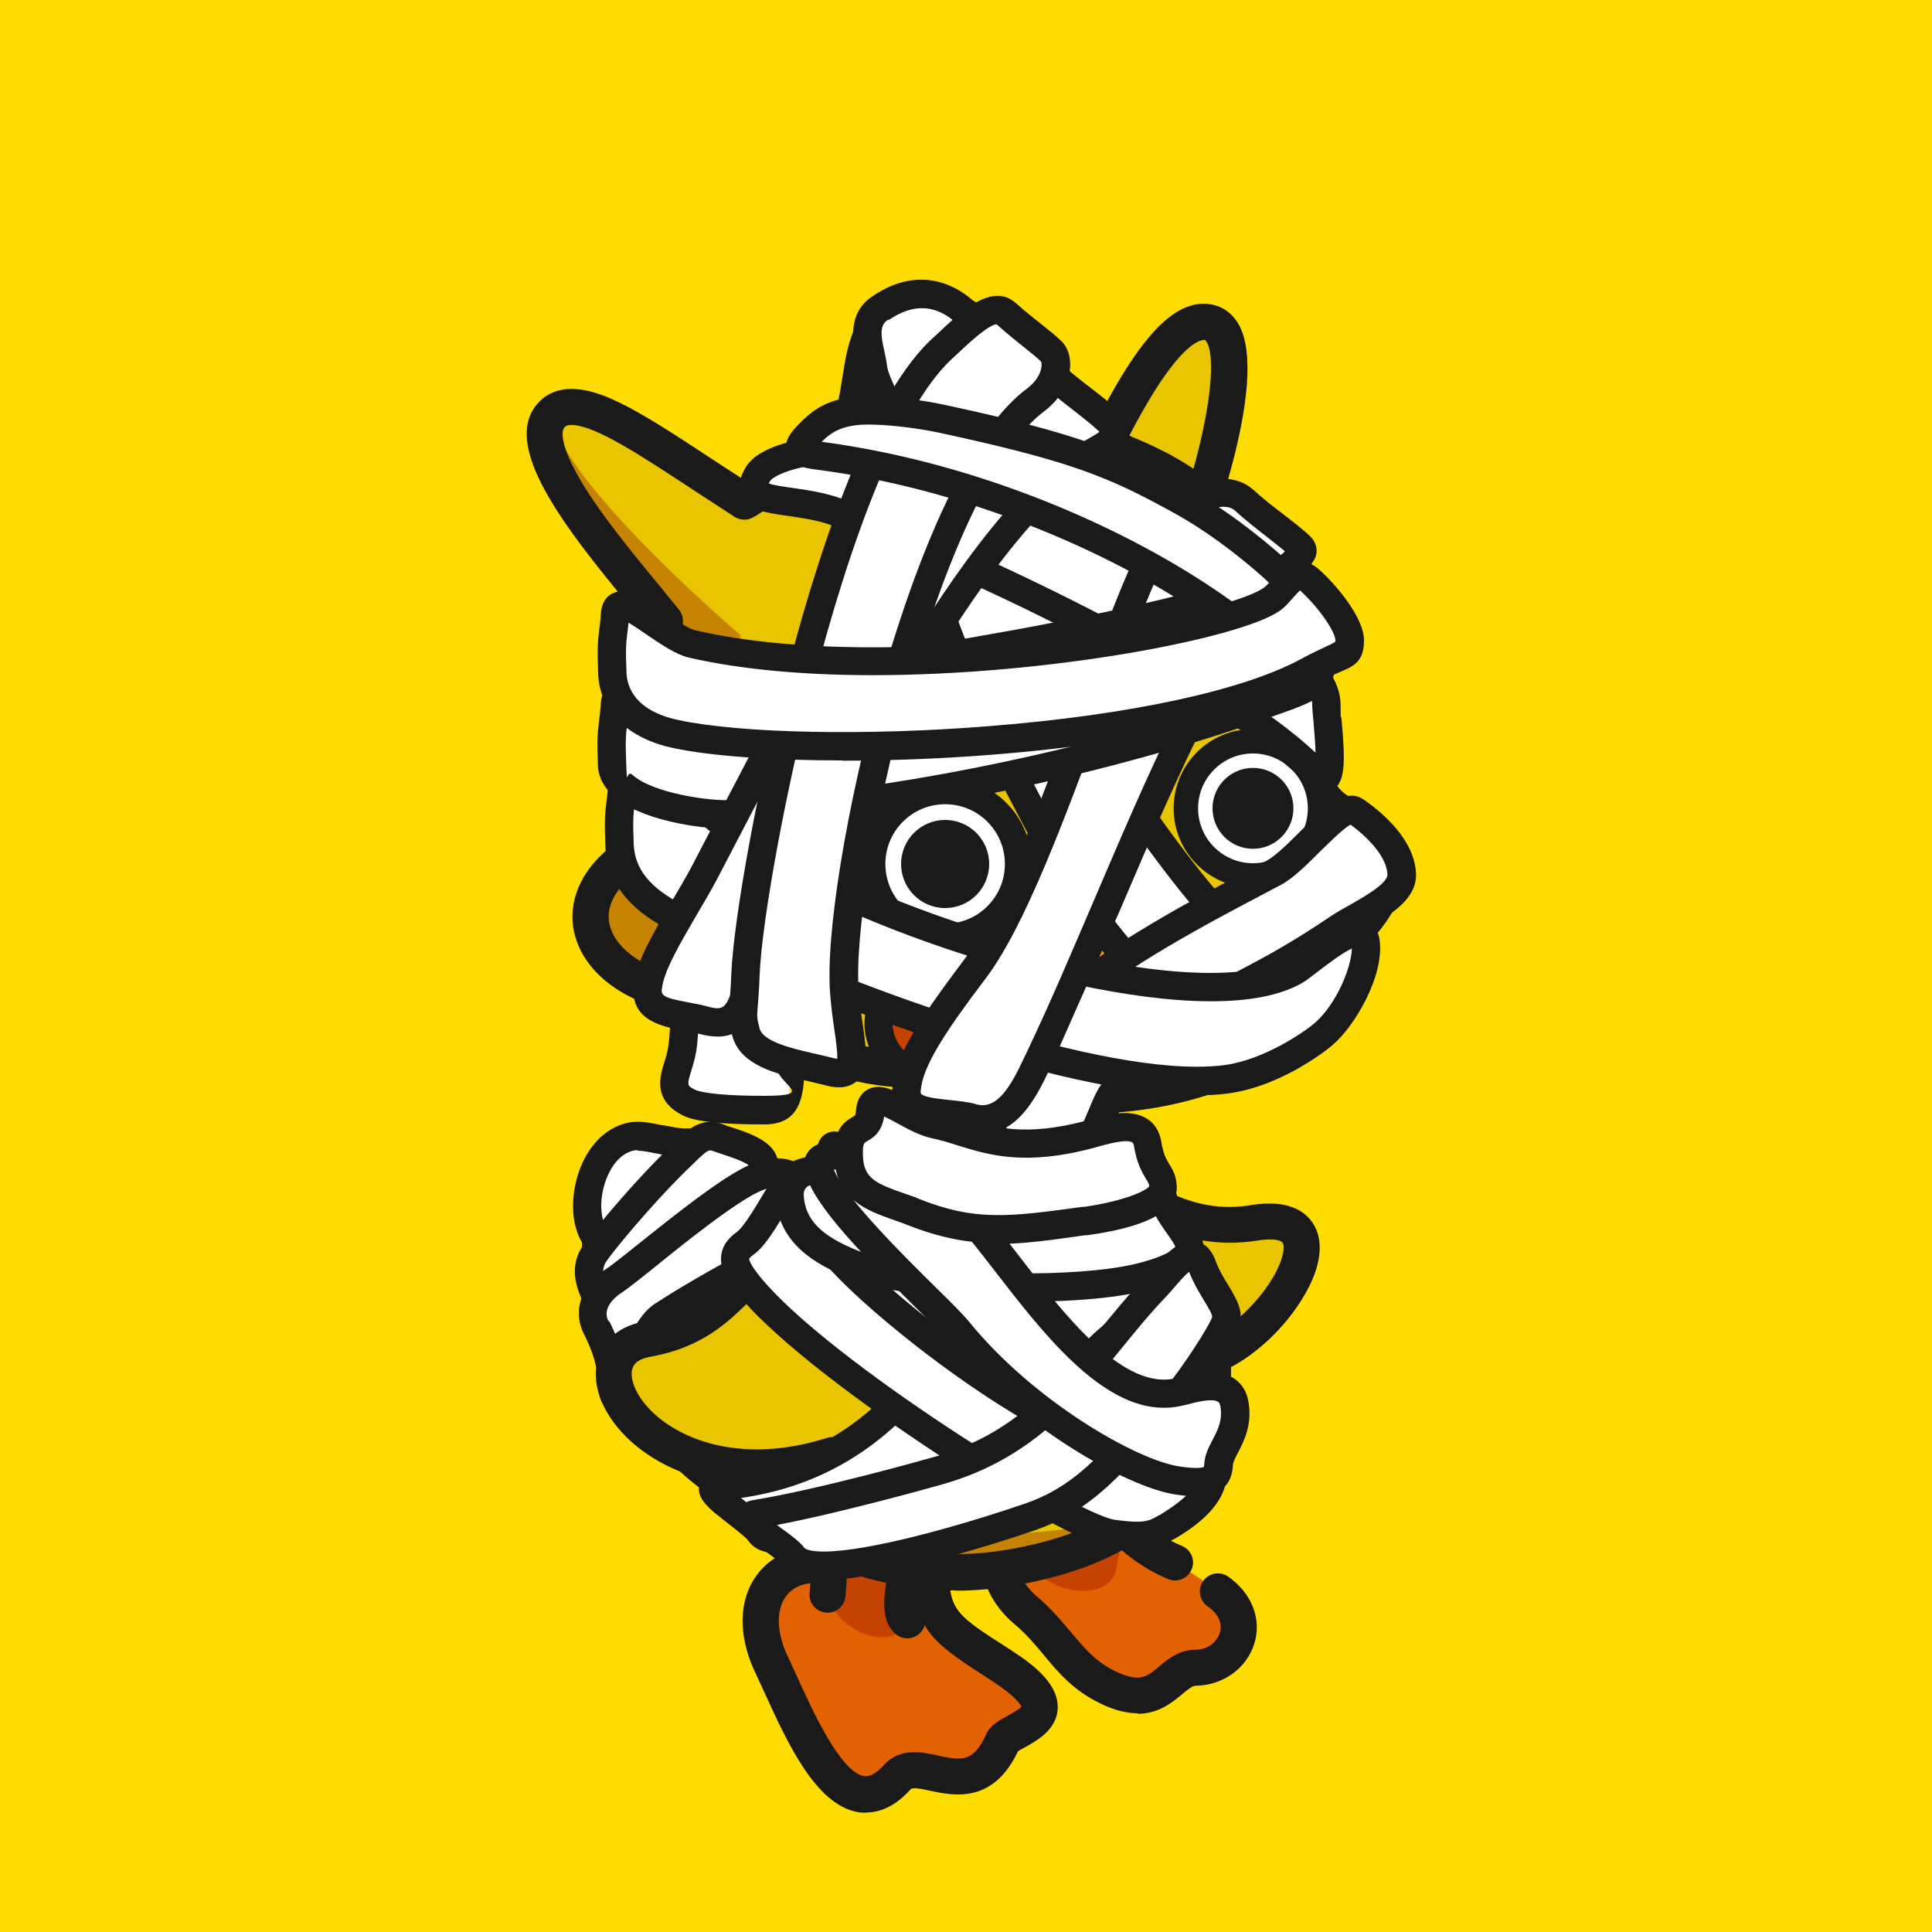
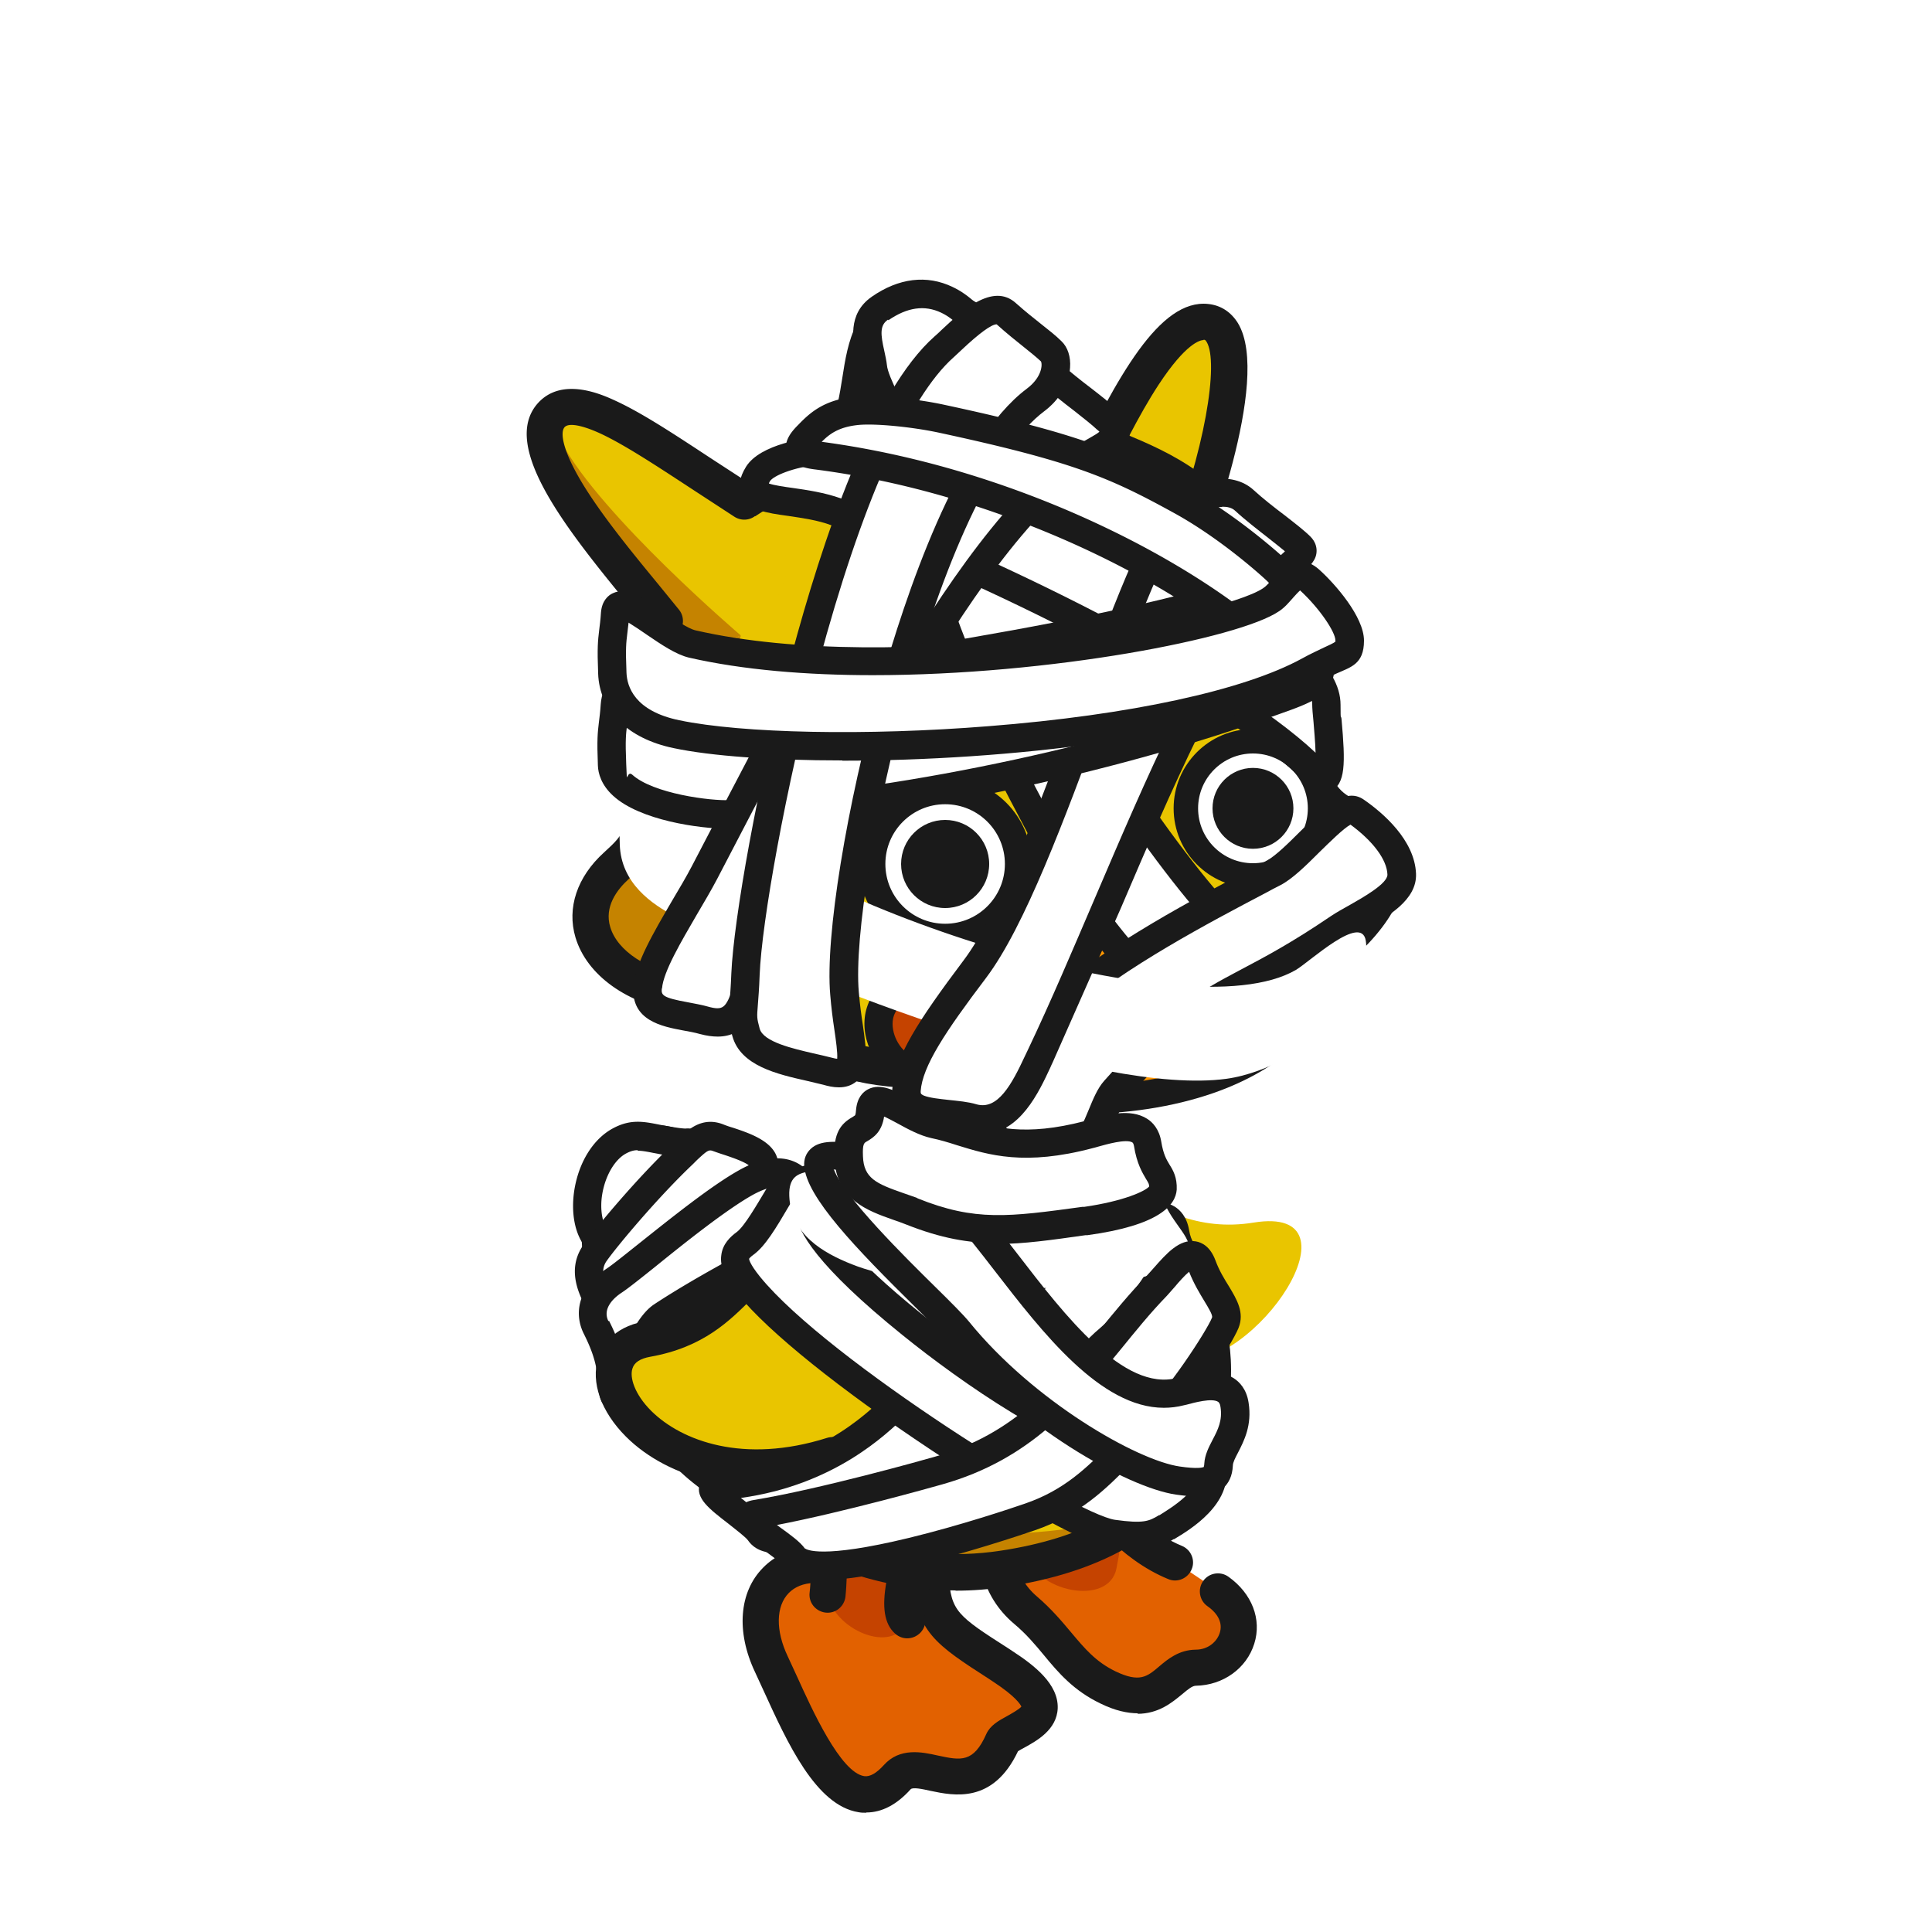
<svg xmlns="http://www.w3.org/2000/svg" viewBox="0 0 750 750">
  <style>.J{fill:#1a1a1a}.K{fill:#fff}.L{fill:#e9c500}.M{fill:#c54300}.N{fill:#c58300}</style>
-   <path d="M0 0h750v750H0z" fill="#ffdc00" />
  <path d="M298.3 339c7.5-.8 7.3 5.7 6.8 9-1.7 11.3 1.6 36.4 1.6 65.2s-2.2 17.8-10.1 17.8-24.6-.5-29.5-3.1c-9.6-5.1-3.8-11.3-2.3-20.7s1.2-38.9.3-57.9c-.4-8.7.2-13 5.1-12s17.8 2.7 28 1.7z" class="K" />
-   <path d="M296.6 436.5c-22.5 0-29.1-2.1-32.1-3.8-11-5.9-8.4-14.7-6.6-20.4.6-1.9 1.2-3.9 1.5-6 1.5-9.5 1.3-35.7.2-56.7-.3-6.7-.3-12.5 3.6-15.9 1.5-1.3 4-2.6 8.1-1.9 3.8.7 16.8 2.6 26.5 1.6 5.2-.5 8.3 1.4 10 3.2 2.6 2.8 3.6 6.9 2.8 12.2-.8 5.6-.3 16.1.4 28.2.6 10.8 1.3 23 1.3 36.2s-2 23.3-15.6 23.3zm-26-93.6c0 1.1-.1 3 0 6.1.7 15 1.6 46.7-.3 59-.5 2.8-1.2 5.3-1.9 7.5-1.8 5.9-1.7 5.9 1.3 7.5.8.4 5.6 2.4 26.9 2.4s4.6-4.1 4.6-12.3c0-12.9-.7-25-1.2-35.6-.7-13.2-1.3-23.7-.3-30.4.2-1.5.2-2.4 0-2.8h-.9c-9.8 1-22-.4-28.2-1.5zm27.7-4z" class="J" />
  <path d="M473.1 617.7c15.4 11 6.6 29.4-8.7 29.6-10.8.1-13.3 17.7-34.3 7.7-14.9-7.1-18.8-18.8-32-30-22.9-19.5-6.2-54.8 23-51 0 0 13.2 23.5 35.1 32.4" fill="#e26100" />
  <path d="M441.8 665.1c-4.1 0-8.9-1-14.6-3.8-10.4-5-16.3-11.9-21.9-18.7-3.4-4.1-6.9-8.3-11.7-12.3-12.7-10.8-16.6-27.3-10.1-42 6.7-15.1 21.8-23.4 38.5-21.2l3.5.5 1.7 3.1c.1.2 12.3 21.5 31.6 29.4 3.6 1.5 5.3 5.6 3.8 9.1-1.5 3.6-5.6 5.3-9.1 3.8-19-7.8-31.8-24.9-36.5-32.2h-.3c-10.7 0-17.7 6.9-20.5 13.3-3.2 7.1-3.1 17.6 6.4 25.7 5.6 4.8 9.7 9.7 13.3 14 5.3 6.3 9.5 11.3 17.1 15 9.4 4.5 12.3 2.1 17-1.9 3.4-2.9 7.7-6.4 14.1-6.5 5.1 0 8.4-3.3 9.4-6.5 1.2-3.7-.5-7.4-4.8-10.4-3.1-2.2-3.9-6.6-1.6-9.8 2.2-3.1 6.6-3.9 9.8-1.6 9.1 6.5 13 16.5 10 26-3 9.6-12.1 16.1-22.6 16.3-1.4 0-2.9 1.2-5.4 3.3-3.9 3.2-9.1 7.6-17.4 7.6z" class="J" />
  <path d="M398.4 602.9c-3-15-8.3-24.6 8-30 6-2 23 0 26 10 2.8 9.4 4 11 1 26s-32 9-35-6z" class="M" />
  <path d="M361.2 612c1 18 6.6 21.2 28 35 31 20 2.2 24.1 0 29-12 27-32 4-41 14-21.4 23.8-38.4-22.2-48.7-43.9-12.9-27.2 5.8-47.1 32.5-34.8" fill="#e26100" />
  <path d="M336.2 703.7c-1 0-1.9 0-2.9-.2-16.6-2.6-27.7-27.1-36.7-46.8l-3.5-7.6c-7.4-15.6-6.2-31.1 3.1-40.5 9.1-9.3 23.6-10.6 38.7-3.7l-5.8 12.7c-9.5-4.4-18.1-4.1-22.9.8-5 5.1-5.2 14.5-.4 24.6l3.6 7.8c5.9 13 16.9 37.3 26.1 38.7 2.2.3 4.7-1.1 7.6-4.3 6.2-6.9 14.8-5.1 21-3.7 8.9 1.9 13.8 2.9 18.8-8.4 1.5-3.3 4.7-5.1 8-6.9 1.6-.9 4.7-2.6 5.6-3.7-.4-.9-2.3-4-11-9.7l-1.5-1c-20.8-13.4-28.5-18.4-29.7-39.5l14-.8c.8 14 3.3 15.7 23.3 28.5l1.5 1c8.3 5.4 17.8 12.7 17.5 22.1-.3 8.4-8.2 12.7-12.9 15.3-.8.4-1.8 1-2.5 1.4-9.7 20.5-24.9 17.3-34 15.4-3.1-.7-6.9-1.5-7.7-.6-5.4 6-11.2 9-17.2 9z" class="J" />
  <path d="M321.2 619c-3-15-1.2-77.1 12.3-87.8 15.9-12.5 22.7-10.4 36.1 15.6 4.5 8.7-14.4 66.1-17.4 81.1s-28 6-31-9z" class="M" />
  <path d="M352.2 636c-1.7 0-3.3-.6-4.7-1.8-8.7-7.8-2.9-26.5 7.3-56.3 3.5-10.3 8.3-24.4 8.2-28.5-2.6-5-9.2-17.5-13.8-18.5-2.1-.5-5.8 1.5-11.4 5.9-1 .8-4.5 4.8-6.6 22.9-1.5 12.5-1.8 27.4-2.1 39.4-.2 8.7-.4 16.1-.9 20.8-.5 3.8-3.9 6.6-7.8 6.1-3.8-.5-6.6-3.9-6.1-7.8.5-4.1.6-11.2.8-19.5.8-35.7 2.4-63.7 14.1-72.9 7-5.5 14.6-10.4 23.1-8.5 9.4 2.1 16 11.6 23.6 26.5 3 5.9.4 14.8-7.8 38.7-4.3 12.7-12.3 36.2-10.7 41.8 2.4 2.6 2.5 6.7 0 9.4-1.4 1.5-3.3 2.3-5.2 2.3z" class="J" />
  <path d="M429.5 457.7c20 11.9 35.6 20.4 57.2 16.9 43.3-7 1 57-29.3 54" class="L" />
-   <path d="M459.5 535.8c-.9 0-1.8 0-2.7-.1-3.8-.4-6.7-3.8-6.3-7.7.4-3.8 3.8-6.7 7.7-6.3 11.7 1.2 27.9-12.3 35.8-25.5 4.5-7.6 4.8-12.5 3.9-13.8-.5-.8-3.3-1.9-10-.8-25.2 4-43.8-7.1-61.9-17.8-3.3-2-4.4-6.3-2.4-9.6s6.3-4.4 9.6-2.4c20.2 12 33.8 19.1 52.5 16 14.3-2.3 20.8 2.4 23.8 6.8 4.7 6.9 3.5 17.2-3.5 28.8-9.6 16.2-28.8 32.4-46.4 32.4z" class="J" />
  <path d="M268.9 568.6c-27.5-24.4-51.9-87.7-26-121 14-18 51.9 15.7 65 11 86-31 45-76 45-76s-16.3-29.8 23-31 22.5 73.8 42.5 90.9c55 47 84.5 124.1 1.5 158.1-38.5 15.8-107 7-151-32z" class="L" />
  <path d="M342.5 441c8.1-5.8 12.9-13.1 12.9-13.1s17-32.4 32-31.3c22.1 1.7 22.1 30.7 27.8 43.5 1.3 27.1-43.6 23.7-72.6 1z" fill="#003eff" />
  <path d="M302.2 589c-79.6-41.5-68-115.6-59.9-127.8-.8 101.5 95.7 149.4 186 129.8-14.1 6.5-62.9 33.5-126.1-2Z" class="N" />
  <path d="M370.9 617.4c-33.8 0-66.6-13.6-102-41.9-32.4-25.9-48.8-82.3-41.3-113.5 3.3-13.7 11.2-22.5 22.3-24.8 9.5-2 19.1 2.8 29.3 7.8 12.9 6.4 25 12.4 36.7 5.9 22.4-12.5 35.1-25.7 36.7-38 1.3-10.2-5.4-16.8-5.7-17.1l-.8-.8-.5-.9c-.2-.4-2.1-4-3.3-8.8-1.7-7.2-1-13.7 2-19 4.9-8.5 15-13 30.2-13.5 17-.5 29 7.3 35.9 23.2 5.4 12.5 6.7 28 7.9 41.7.5 6.4 1.1 12.4 1.9 17.2 1.2 6.6 5.7 10.3 14.3 16.9 9.8 7.5 22 16.9 31.2 36.3 1.6 3.5.1 7.7-3.4 9.3s-7.7.1-9.3-3.4c-7.7-16.4-18-24.2-27-31.2-8.9-6.8-17.3-13.3-19.5-25.6-1-5.5-1.5-11.8-2.1-18.4-2.7-30.9-6.3-52.7-29.4-52-9.7.3-16.2 2.6-18.5 6.4-2.4 4.2-.3 10.6 1 13.5 2.9 3.2 10.7 13.3 9 27.7-2.1 17.2-16.8 33.6-43.8 48.7-18.1 10.1-35.6 1.4-49.7-5.6-8-3.9-15.5-7.7-20.3-6.7-5.6 1.2-9.5 6-11.5 14.4-6.4 26.5 9.2 77.5 36.5 99.3 38.9 31.1 74 43 110.6 37.5 31.8-4.8 54.1-16.8 66-35.8 11.4-18 11.1-38.9 7.3-51.2-1.1-3.7 1-7.6 4.7-8.7s7.6 1 8.7 4.7c4.6 15.2 5.1 40.7-8.8 62.8-14.3 22.6-39.8 36.8-75.8 42.2-6.5 1-12.9 1.5-19.4 1.5z" class="J" />
  <path d="M232.2 481.4c-7.9-8.6-4.1-31.6 8.3-38.4s10.9-1.1 22.6.4 2-.8 7.9 1.5 16.2 2.8 15.8 9-1-5.8-8.7 1.5c-9.9 9.5-16.9 3-26 16.9-6.6 10.2-19.9 35.3-20.8 20.4s7.1-4.5.8-11.3z" class="K" />
  <path d="M233.6 502.9c-.6 0-1.2 0-1.8-.2-3.7-.9-5.7-4.1-6-9.6-.2-3.9.7-6.5 1.9-8.4-4.5-5.2-6.2-13.7-4.7-23 1.8-10.7 7.3-19.5 14.8-23.6 6.8-3.7 11.8-2.8 18.2-1.5 2.2.4 4.7.9 7.7 1.3 1.7.2 2.2.2 2.4.2 2.1-.2 3.1.2 6.9 1.7 1.3.5 3 1 4.7 1.4 5.6 1.5 15.1 4 14.5 13.1-.1 1.7-.3 5.7-4.3 6.8-1.3.4-3.7.6-5.8-1.8 0 0-.1 0-.2.1-5.2 5-10 6.5-13.9 7.6-4.4 1.3-7.3 2.2-11.3 8.4a179.07 179.07 0 0 0-3.7 6c-8.4 13.8-13.4 21.5-19.4 21.5zm14-56.4c-1.6 0-2.9.4-4.6 1.3-4.4 2.4-8 8.6-9.2 15.7-1 5.9 0 11.6 2.3 14.2 1.4 1.5 2.6 2.9 3.3 4.6 1.6-2.4 3-4.8 4.1-6.6l3.9-6.3c6.2-9.6 12.4-11.4 17.4-12.9 3.3-1 6-1.8 9.2-4.8-1.8-.5-3.5-1-5.2-1.6a37.38 37.38 0 0 0-2.4-.9c-.9 0-2.1 0-4.2-.2-3.4-.4-6.1-1-8.4-1.4-2.9-.6-4.8-.9-6.3-.9z" class="J" />
  <path d="M234.8 509.5c-2.6-5.3-9.9-14.6-3.8-23.2 4.7-6.5 20.7-25.6 34.1-38.3 4.2-4 7.7-8.7 13.6-6.4 6.1 2.4 18.2 4.9 17.8 11.2s-4.1 7.6-11.8 15c-9.9 9.5-17.2 17.8-26.3 31.7-6.6 10.2-19.9 35.3-20.8 20.4-.6-9 1.2-2-2.9-10.3Z" class="K" />
-   <path d="M240 530c-.6 0-1.2 0-1.8-.2-3.7-.9-5.7-4.1-6-9.6-.1-2-.1-3.3-.1-4.2-.5-.8-1.2-2-2.2-4-.3-.7-.8-1.5-1.3-2.4-3.2-5.7-9.3-16.3-2-26.5 4.8-6.7 20.9-26 34.8-39.1.5-.5 1-1 1.6-1.5 3.7-3.7 9.4-9.3 17.8-6 1 .4 2.4.9 3.8 1.3 7.2 2.4 18.1 6 17.5 15.3-.4 7-4.1 10.2-8.7 14.3-1.4 1.2-3 2.6-4.7 4.3-9.3 9-16.4 16.9-25.5 30.7a179.07 179.07 0 0 0-3.7 6c-8.4 13.8-13.4 21.5-19.4 21.5zm3.4-8.9zm32.3-74.5c-1 0-2.1.9-5.1 3.7l-1.7 1.7c-13.2 12.5-29 31.3-33.4 37.5-2.9 4.1-.7 8.9 2.6 14.7.6 1 1.1 2 1.6 2.9 1.3 2.5 1.8 3.4 2.1 3.7a7.24 7.24 0 0 1 1.3 2.9c2.5-3.6 5.2-8.1 6.9-10.9l3.9-6.3c9.5-14.7 17.4-23.4 27.1-32.7a132.01 132.01 0 0 1 5.1-4.6c4.2-3.7 4.8-4.4 5-6.4-1.3-1.6-7.3-3.6-10-4.5-1.6-.5-3-1-4.4-1.5-.3-.1-.6-.2-.9-.2z" class="J" />
+   <path d="M240 530c-.6 0-1.2 0-1.8-.2-3.7-.9-5.7-4.1-6-9.6-.1-2-.1-3.3-.1-4.2-.5-.8-1.2-2-2.2-4-.3-.7-.8-1.5-1.3-2.4-3.2-5.7-9.3-16.3-2-26.5 4.8-6.7 20.9-26 34.8-39.1.5-.5 1-1 1.6-1.5 3.7-3.7 9.4-9.3 17.8-6 1 .4 2.4.9 3.8 1.3 7.2 2.4 18.1 6 17.5 15.3-.4 7-4.1 10.2-8.7 14.3-1.4 1.2-3 2.6-4.7 4.3-9.3 9-16.4 16.9-25.5 30.7c-8.4 13.8-13.4 21.5-19.4 21.5zm3.4-8.9zm32.3-74.5c-1 0-2.1.9-5.1 3.7l-1.7 1.7c-13.2 12.5-29 31.3-33.4 37.5-2.9 4.1-.7 8.9 2.6 14.7.6 1 1.1 2 1.6 2.9 1.3 2.5 1.8 3.4 2.1 3.7a7.24 7.24 0 0 1 1.3 2.9c2.5-3.6 5.2-8.1 6.9-10.9l3.9-6.3c9.5-14.7 17.4-23.4 27.1-32.7a132.01 132.01 0 0 1 5.1-4.6c4.2-3.7 4.8-4.4 5-6.4-1.3-1.6-7.3-3.6-10-4.5-1.6-.5-3-1-4.4-1.5-.3-.1-.6-.2-.9-.2z" class="J" />
  <path d="M231.4 515.1c-2.6-5.3-1.7-12.4 7.2-18.3s35.7-29.6 51.4-38.2c5.8-3.2 13-5.5 18.1-1.7 5.4 4 11.5 1.3 11.1 7.5s8 10.5-4.9 15.4c-12.8 4.9-40.7 20-57.2 30.9-10.2 6.7-18.3 42.4-19.2 27.5s-2.3-14.9-6.4-23.2Z" class="K" />
  <path d="M239 547.4h-1.1c-5.1-.9-5.4-6.6-5.5-8.7-.5-8.1-1.9-13.2-5.8-21-3.5-7-3-17.3 9-25.3 2-1.3 6.6-5 12-9.3 12.2-9.7 28.8-23.1 39.8-29.1 12.2-6.7 19.8-4.4 24-1.3 1.2.9 2.6 1.2 4.3 1.6 2.9.7 9.6 2.3 9.1 10.6 0 .6.4 1.8.9 2.8 1 2.3 2.4 5.8.7 9.7-1.4 3.3-4.5 5.7-10 7.8-12.4 4.8-39.7 19.5-56.2 30.3-3.7 2.4-8.3 13-11 19.3a208.21 208.21 0 0 1-3.2 7.1c-.8 1.6-2.9 5.6-6.9 5.6zm-2.6-34.7c2.3 4.5 3.8 8.4 4.9 12.4 3.4-7.6 7.5-15.4 12.7-18.8 17-11.2 45.3-26.4 58.3-31.4 2-.8 3-1.4 3.5-1.7-.1-.4-.3-.9-.5-1.2-.7-1.7-1.7-4-1.7-6.8-.2 0-.4-.1-.6-.1-2.2-.5-5.2-1.3-8.3-3.5-3.2-2.4-9.6.7-12.2 2.1-10.2 5.6-27.1 19.1-38.2 28.1-6 4.8-10.4 8.3-12.8 9.9-3.1 2-7.8 6.2-5.3 11.2z" class="J" />
  <path d="M323.2 565c-64.9 25.8-106-38.8-72-45 33-6 41.6-36.5 59-37 16.8-3.6 15 15 24 28.8 7.7 11.9 11 40.4-11 53.2Z" class="L" />
  <path d="M293.8 576.8c-6.1 0-12.1-.6-17.9-1.9-12.9-2.8-24.6-8.9-32.9-17.2-9.7-9.7-13.7-21.1-10.8-30.5 1.3-4.3 5.5-11.9 17.8-14.2 16.5-3 24.3-10.8 32.5-19.1 6.9-6.9 14-14.1 25.7-17.7 3.7-1.1 7.6 1 8.7 4.7s-1 7.6-4.7 8.7c-8.3 2.5-13.7 7.9-19.9 14.1-9 9-19.1 19.3-39.9 23-3.9.7-6.2 2.2-6.9 4.6-1.1 3.4.8 9.9 7.3 16.4 11.8 11.7 35.9 20.7 68.2 10.5 3.7-1.2 7.6.9 8.8 4.6s-.9 7.6-4.6 8.8c-10.8 3.4-21.4 5.1-31.5 5.1z" class="J" />
  <path d="M468.2 120c19.6 2.1 3 61-9 91-4.8 12.1-10 42-37 34-14.6-4.3-23-20-7-50 11-20.6 34-77 53-75Z" class="L" />
  <path d="M431 258.4c-3.2 0-6.8-.5-10.7-1.7-8.6-2.5-15.1-8.2-18.3-15.9-4.8-11.4-2.4-26.3 7.1-44.1 1.9-3.6 4.2-8.4 6.9-13.9 17.8-36.6 34.1-66.8 53-64.8 4.9.5 8.9 3.1 11.6 7.5 13.3 22.1-13.7 90.2-14.8 93.1-.6 1.5-1.3 3.5-2 5.6-3.9 11.6-11.4 34.2-32.8 34.2zM467.3 132c-1.4 0-6.9 1.2-17.5 17.3-7.8 11.9-15.3 27.3-21.3 39.7-2.7 5.6-5.1 10.5-7.2 14.3-7.2 13.6-9.6 25-6.6 32.1 1.6 3.8 4.8 6.5 9.4 7.8 2.4.7 4.6 1.1 6.5 1.1 9.6 0 14.4-8.5 19.8-24.6l2.2-6.4c15.4-38.4 20.6-72.7 15.8-80.6-.5-.8-.7-.8-1.1-.8h-.2z" class="J" />
  <path d="M264.8 387.8c-20-4-50-24-26-52 11.5-13.4 13.8-12.3 12.1-33.9-3.2-41 5.4-101.3 64.9-121.1 24-8 4.6-53.9 31-62s46.8 20.5 60 39c15 21 48 18 70 48 16.4 22.3 27.8 30.3 30 87.5 7 34 26 13.5 31 42.5 3.4 19.9-36.8 60.1-117.4 73-112.6 18-99.6-9.8-155.6-21z" class="L" />
  <path d="M488.2 228c-2.5 0-4.9-1.4-6.2-3.7-14.9-28-34.3-36.1-51.4-43.3-11.4-4.8-22.2-9.3-29.1-18.9l-.6-.8c-12.5-17.5-28.1-39.4-47.3-35.4-8.6 1.8-10.5 8.3-12.8 22.9-1.2 7.9-2.5 16-6.6 22.9-2 3.3-6.3 4.4-9.6 2.4s-4.4-6.3-2.4-9.6c2.7-4.5 3.7-11 4.8-17.9 2.1-13.6 4.8-30.4 23.8-34.4 28.1-5.9 47.4 21.2 61.5 41l.6.8c4.6 6.4 12.7 9.8 23.1 14.1 18.4 7.7 41.2 17.2 58.4 49.6 1.8 3.4.5 7.7-2.9 9.5-1 .6-2.2.8-3.3.8z" class="J" />
  <path d="M287.6 246.7c-13.7 44-4.7 86.5-7.1 89.3-24 28-6.5 45.3 19.5 58.3 0 0-1.4 1.1-5.8.6s-13.6-3-26.1-5.9c-20-4-49-27.5-25-55.5 11.5-13.4 13.8-12.3 12.1-33.9-1.2-15.4-2.1-42.6 6.9-61.6l25.4 8.7z" class="N" />
  <path d="M360.2 422.5c-30.6 0-43.1-7.4-54.6-14.3-6-3.6-11.2-6.7-18.9-8.4-3.8-.8-6.2-4.6-5.3-8.3.8-3.8 4.6-6.2 8.3-5.3 10 2.2 16.6 6.2 23.1 10 15.1 9 32.2 19.2 106.8 5.9 34.8-6.2 65.7-18 87.2-33.2 12.8-9.1 25.9-22.9 24.6-31.9-1.4-9.2-4.1-10.5-9.5-13-7.2-3.3-17.1-7.9-21.5-29.2v-1.2c-1.1-31-2.1-37-8.4-49.6-1.7-3.5-.3-7.7 3.1-9.4 3.5-1.7 7.7-.3 9.4 3.1 7.7 15.5 8.7 23.7 9.7 54.8 3 13.9 7.6 16 13.5 18.7 6.7 3.1 15 6.9 17.5 23.6 2 13.5-9.3 30.5-30.3 45.4-16.3 11.6-45.7 27.2-92.8 35.6-26.6 4.7-46.5 6.6-61.8 6.6zm-95-29.5h-1.1c-20.7-3.2-36.3-14.4-40.7-29.1-3.4-11.4.6-23.5 11.1-33 8.7-7.9 8.7-8.7 9.8-28.2l.2-4.3c1.3-25.6 2.6-49.8 10.6-70.8 9.2-24.1 26.5-40.5 52.7-50.1 3.6-1.3 7.7.6 9 4.2s-.6 7.6-4.2 9c-22.5 8.2-36.6 21.5-44.4 41.9-7.2 19-8.4 42.1-9.7 66.6l-.2 4.3c-1.1 20.5-1.4 26-14.3 37.8-4.5 4.1-9.5 10.7-7.1 18.6 2.8 9.3 14.4 16.9 29.5 19.3 3.8.6 6.4 4.2 5.8 8-.5 3.5-3.5 5.9-6.9 5.9z" class="J" />
  <path d="M301.3 232.8c-13.6 24.4-33.2 16.2-47.2 2.1-22.2-22.2-47.9-64.2-39.4-73.5 10.5-11.6 59.6 26 76.6 37.6s16.6 22 10.1 33.8Z" class="L" />
  <path d="M287.6 246.7c-11.3 4.9-23-1.6-32.8-11.4-19.1-19.1-41.7-70.5-36.9-63.7 15.4 28.8 69.7 75.1 69.7 75.1Z" class="N" />
  <path d="M258.2 248a7.06 7.06 0 0 1-5.5-2.6l-7.8-9.5c-24.1-29.4-51.4-62.8-35.9-79.6 9.5-10.2 25-3 30-.7 10.4 4.8 22.8 13 37.1 22.4l16.6 10.8c3.3 2.1 4.2 6.4 2.1 9.7s-6.4 4.2-9.7 2.1l-16.7-10.9c-13.9-9.1-25.9-17-35.3-21.4-7.2-3.3-12.3-4.2-13.9-2.5-1.8 1.9-1 8.9 7.1 22.2 7.7 12.6 19.2 26.6 29.4 39l7.9 9.7c2.4 3 1.9 7.4-1.1 9.8a7.1 7.1 0 0 1-4.4 1.5z" class="J" />
  <path d="M348.2 410c-14.9-9.5-6.1-29 21-29s35.3-19.4 67-26c24-5 40 5.8 60 2 21-4 19.4 11.9 18 22-2 14-10 24-47 39-34 13.8-89 11-119-8Z" fill="#ff9700" />
  <path d="M428.2 426s-40 6-74-10c-20.8-9.8-14-32 5-34 5.1-.5 14-1 14-1-8.9 26.7 27.1 44.1 55 45Z" class="M" />
  <g class="J">
    <path d="M418.3 432.4c-23.1 0-47-4.1-68-12.3-10-3.9-16.5-16.2-14.3-27 1.2-5.6 4.4-10.2 9.5-13.2 5.3-3.3 12.4-4.7 21-4.4 19.9.8 30.9-6.1 43.6-14 9.8-6.2 20-12.6 35-15.8 11.8-2.6 20.7.6 28.5 3.5 7.1 2.6 12.7 4.6 19.3 2.2 8-2.8 15.8-1.2 21.5 4.3 6 5.9 8.6 15.6 6.1 23.1-7.1 21.2-23.7 36.5-49.4 45.5-15.8 5.5-34 8.2-52.8 8.2zm-64.1-22.5c35.8 13.8 80.2 15.4 113.2 3.9 22.6-7.9 36.6-20.5 42.6-38.5 1.2-3.5-.3-8.8-3.4-11.8-2.7-2.6-6.1-3.2-10.1-1.8-10.4 3.7-19.1.5-26.7-2.2-7.1-2.6-13.8-5-22.4-3.1-13.1 2.9-22.5 8.7-31.5 14.4-13.1 8.2-26.6 16.6-49.9 15.7-6.5-.3-17.5.6-19.3 8.9-1.1 5.5 2.5 12.6 7.5 14.5z" />
    <circle cx="486.4" cy="313.8" r="30.8" />
  </g>
  <circle cx="486.4" cy="313.8" r="21.3" class="K" />
  <g class="J">
    <circle cx="486.4" cy="313.8" r="15.7" />
    <circle cx="366.9" cy="335.4" r="33.6" />
  </g>
  <circle cx="366.9" cy="335.4" r="23.2" class="K" />
  <circle cx="366.9" cy="335.4" r="17.1" class="J" />
  <path d="M341.5 119.6c7.3-5.1 16.4-7.9 26-3.4 38.4 18.1 43.2 143.2 64.4 182.4 9.2 17.1 33.9 49.1 40.1 54.8s37.3 31.6 37.3 37.6-22.8 25.4-33.5 18.4c-10-6.5-47.3-42.7-63.6-73-44-81.9-52-101.6-63.8-168.3-1.5-8.6-9-19.2-9.6-26-.6-6.2-5.6-16.7 2.8-22.6Z" class="K" />
  <path d="M481.2 416.5c-3.2 0-6-.8-8.4-2.4-11.5-7.4-49-44.4-65.5-75-44.8-83.3-52.6-104-64.4-169.9-.6-3.6-2.7-8-4.7-12.2-2.4-5.1-4.6-9.9-5-14.2 0-1-.4-2.5-.7-4-1.4-6.3-3.7-16.9 5.9-23.6 10.5-7.3 21.4-8.6 31.4-3.8 26.3 12.4 37.1 64.5 47.6 114.9 6 28.6 11.6 55.6 19.2 69.8 8.8 16.4 33.2 48 39 53.3 1.2 1.1 3.2 2.8 5.4 4.8 26.1 22.8 33.6 31.1 33.6 36.9s-11.4 16.8-19.4 21.2c-5.2 2.8-9.9 4.2-14.1 4.2zM344.7 124.1c-3.2 2.2-2.9 5.6-1.4 12.2.4 1.9.8 3.6 1 5.4.2 2.4 2.1 6.6 4 10.6 2.3 4.9 4.6 10 5.5 15 11.6 65.1 18.7 83.8 63.2 166.6 16.2 30.1 53 65.4 61.8 71 1.4.9 3.9.8 7.1-.3 7.9-2.8 15.9-10.3 17.7-13.4-3.4-5.8-23-22.9-29.6-28.7l-5.6-4.9c-6.5-5.9-31.6-38.3-41.2-56.2-8.4-15.6-14.2-43.4-20.3-72.8-9-43.3-20.2-97.2-41.5-107.2-6.5-3.1-13.2-2.1-20.5 2.9zm159.2 267.8zm0-1.4z" class="J" />
  <path d="M385.2 436.6c.8-10.7 4.6-27.9 26.5-46.9 24.1-20.8 62-40 82.8-51 9.6-5.1 26.1-28 31.7-24 8.2 5.8 17.6 14.9 18 24.6.4 9-16.2 15.4-24.3 20.9-44.6 30.1-49.6 20.8-87 63-6.5 7.3-7.6 28.3-22 24.3-10.2-2.8-26.6 0-25.8-10.8z" class="K" />
  <path d="M414.6 453.5c-1.6 0-3.2-.2-5.1-.7-2.5-.7-5.8-1-8.9-1.3-8.2-.8-21.9-2.2-20.9-15.2 1.5-18.8 10.8-35.4 28.4-50.6 22.5-19.4 56-37.1 78.2-48.7 2-1 3.9-2 5.6-3 3.2-1.7 8.2-6.6 12.6-11 9.5-9.4 17.7-17.6 24.9-12.6 7.4 5.1 19.8 15.7 20.3 28.8.4 10.2-11 16.7-20.2 21.8-2.5 1.4-4.8 2.7-6.5 3.9-15.8 10.7-26.9 16.5-35.8 21.3-16.5 8.8-26.5 14.1-50.1 40.8-1.4 1.6-2.8 5-4.2 8.3-2.9 7.1-7.5 18.3-18.4 18.4Zm109.7-133.4c-2.8 1.5-8.4 7.1-12 10.6-5.4 5.4-10.6 10.5-15.2 12.9-1.8.9-3.7 1.9-5.7 3-21.7 11.4-54.6 28.7-76.1 47.3-20.4 17.6-23.9 33.1-24.7 43.1 0 .9 0 1.1 1.2 1.7 2.3.9 6.1 1.3 9.8 1.7 3.6.4 7.4.7 10.7 1.7 4.2 1.2 6.1-.9 10.3-11.2 1.7-4.1 3.4-8.4 6.1-11.4 25-28.2 36.2-34.2 53.2-43.2 9.1-4.8 19.5-10.3 34.8-20.7 2.1-1.4 4.6-2.8 7.3-4.3 5.1-2.9 14.7-8.3 14.6-11.8-.2-5.8-5.6-13-14.5-19.5ZM385.2 436.7Z" class="J" />
  <path d="M317.8 175c7.5-.8 19.8.3 29.9 3.4 53.1 16.4 106.6 39.6 126.5 53.8 13.2 9.4 22.8 16.6 29 22.2 7.4 6.8 11.7 13.1 11.7 19.1s4.7 36.2-4 26.8c-29.4-31.6-125.4-79.1-186.4-101.6-16.9-6.3-38.2-2-30.3-14.7 2.8-4.5 13.3-8 23.5-9z" class="K" />
  <path d="M513.7 307.6c-1.9 0-4.2-.8-6.8-3.5-26.7-28.7-118.5-75.9-184.2-100.2-5.3-2-11.3-2.8-16.6-3.6-8.7-1.2-15.6-2.2-18.2-7.8-1.5-3.3-.9-7.1 1.7-11.3 5.6-9 24-11.2 27.6-11.6 7.7-.8 20.6 0 32.1 3.6 51.8 16 106.8 39.5 128.1 54.6 12.9 9.2 22.9 16.6 29.5 22.6 9.1 8.2 13.5 15.8 13.5 23.2s.2 3.3.4 5.8c1.5 16.9 1.6 25.1-4.3 27.7-.7.3-1.6.6-2.8.6zM298.5 187.7c2 .7 6.1 1.3 9.1 1.7 5.6.8 12.5 1.8 18.9 4.1 56.7 21 149.4 65.9 184.2 98.7-.1-4.2-.6-9.2-.8-12-.3-2.9-.5-5.3-.5-6.8 0-4-3.3-9.1-9.9-15-6.6-6-17.6-14-28.5-21.8-20.1-14.3-74.9-37.6-124.9-53.1-9.6-2.9-21.2-3.8-27.8-3.2-10.6 1.1-18.2 4.5-19.4 6.5-.2.3-.3.6-.4.8z" class="J" />
  <path d="M241.6 304.8c.8-10.7 21.9-2.9 28.8 5.1 34.6 40 190 91.6 232.7 66.6 5.4-3.2 25.4-22 27.1-11.3s-8.5 29.4-16.4 36.1c-4.7 4-20.9 15.2-37.8 17.5-49.2 6.6-159.4-35.2-213.6-62.9-9.5-4.9-21.3-13.1-21.8-28s.3-12.4 1.1-23.2Z" class="K" />
-   <path d="M464.6 425.1c-28.4 0-66.5-10.2-95.3-19.5-37.2-12-79.1-29.1-109.5-44.6-6.7-3.4-11.9-7.2-15.8-11.4-5.7-6.1-8.7-13.3-9-21.3-.4-10.2-.1-12.7.4-16.9.2-1.7.5-3.7.7-6.9.4-4.7 3.1-8.2 7.4-9.6 9.5-3.1 25.1 4.7 31 11.5 15.6 18.1 60.1 40.6 110.7 56 53.2 16.2 97.3 19.8 115 9.5.9-.5 2.9-2.1 4.9-3.6 10.6-8.1 18.5-13.7 25-11.1 1.7.7 4.6 2.5 5.4 7.3 2.2 13.7-9.3 33.6-18.2 41.2-.2.2-18.7 15.9-40.7 18.8-3.8.5-7.8.7-12.1.7zM247.1 305.2c-.3 3.6-.6 5.7-.8 7.5-.4 3.4-.7 5.3-.3 15 .4 9.6 6.3 17 18.8 23.4 54.6 27.9 149.8 63 199.7 63 3.8 0 7.4-.2 10.7-.6 15.5-2.1 30.8-12.7 35-16.2 8.6-7.4 14.4-21.7 14.6-29.1-3.8 1.7-10.2 6.7-13 8.8-2.5 1.9-4.5 3.5-6 4.4-9 5.3-21.7 7.3-35.7 7.3-33 0-73.1-11.2-88.1-15.7-53.2-16.2-98.7-39.5-115.8-59.3-4.9-5.7-16.4-9.3-19.2-8.3zm-5.5-.4z" class="J" />
  <path d="M351.9 423c.8-10.7 9-23.7 26.5-46.9 29-38.4 62-167 81.4-180.3 5.4-3.7 16.9-7.3 23.2-1.7 7.4 6.8 17.7 13.9 22 18.1 3 2.9-3.3 5-11.3 15-33.6 42.1-60.1 120-89.8 182.7-4.7 9.9-11.8 28-26.3 24-10.2-2.8-26.6 0-25.8-10.8Z" class="K" />
  <path d="M381.8 440c-1.8 0-3.6-.3-5.6-.8-2.5-.7-5.8-1-8.9-1.3-8.2-.8-21.9-2.2-20.9-15.2 1-12.5 10.1-26.5 27.6-49.8 14.1-18.6 29.8-61.2 43.7-98.8 17.3-46.6 28.4-75.6 38.9-82.8 3.7-2.5 8.8-4.5 13.5-5.2 6.7-1 12.4.4 16.4 4 3.7 3.4 8.2 6.9 12.3 10 4.1 3.2 7.6 5.9 9.9 8.2 2 2 2.4 4.1 2.4 5.5 0 3.6-2.5 5.8-5.5 8.7-2.1 2-4.8 4.5-7.7 8.2-23 28.8-43.3 76.3-62.9 122.1l-26.3 59.5c-.3.7-.7 1.4-1 2.2-4.3 9.2-11.8 25.6-26.1 25.6zm92.6-243.2c-3.9 0-8.6 1.7-11.5 3.7-8.2 5.6-22.4 43.8-34.8 77.5-14.9 40.1-30.2 81.6-45.3 101.6-15.9 21-24.7 34.3-25.4 44 0 .9 0 1.1 1.2 1.7 2.3.9 6.1 1.3 9.8 1.7 3.6.4 7.4.7 10.7 1.7 8.2 2.3 13.6-7.6 18.8-18.8.4-.8.7-1.5 1.1-2.3 8.9-18.7 17.6-39.3 26.1-59.1 19.9-46.5 40.4-94.7 64.4-124.7 3.4-4.3 6.5-7.2 8.8-9.3.2-.1.3-.3.5-.5-1.8-1.5-4.1-3.3-6.5-5.2-4.2-3.3-8.9-6.9-12.9-10.6-1.2-1.1-2.9-1.5-4.9-1.5zM351.9 423.1z" class="J" />
  <path d="M238.8 273.8c.8-10.7 10.3-3.7 20.9-4.5 46.4-3.4 190.5-25.7 231.5-42.9 5.8-2.4 18.3-5.1 20 5.6 1.8 11.3 1.7 22 1.3 28.2s-8.1 8.3-21.1 13c-48.3 17.5-132.9 39-207.4 42.9-10.7.6-45.7-4.2-46.3-19.2s.3-12.4 1.1-23.2z" class="K" />
  <path d="M282.2 321.7c-10.4 0-33.8-3.2-44.2-12.8-4.6-4.2-5.8-8.7-5.9-11.7-.4-10.2-.1-12.7.4-16.9.2-1.7.5-3.7.7-6.9.3-4.1 1.7-7.1 4.2-9 3.9-3 8.7-2.2 13.3-1.4 2.8.5 5.7 1 8.5.8 43.9-3.2 188.7-25.2 229.8-42.5 2.9-1.2 13-4.9 20.6-.6 2.6 1.5 6 4.5 6.9 10.5 2.1 13 1.6 24.9 1.4 29.4-.6 9.2-9.1 12.3-21 16.5-1.2.4-2.4.9-3.7 1.3-51.7 18.7-136.4 39.4-209 43.2h-2zm-38-47.5c-.3 3.6-.6 5.7-.8 7.5-.4 3.4-.7 5.3-.3 15s0 2 2.3 4c8.1 7.4 30.5 10.3 38.2 9.9 71.4-3.8 154.9-24.1 205.9-42.6 1.3-.5 2.6-.9 3.8-1.4 6.7-2.4 13.6-4.8 13.7-6.8.3-4.1.6-15.1-1.3-27-.3-2-1.1-2.4-1.4-2.6-2-1.1-6.7-.6-11 1.2-42.1 17.6-188.8 40.1-233.3 43.3-4.2.3-8-.4-11.2-.9-1.4-.2-3.4-.6-4.5-.6 0 .2 0 .6-.1 1z" class="J" />
  <path d="M251.5 383.3c.8-10.7 14.1-29.6 22-44.6 22.5-42.6 91.7-178.9 111.2-192.2s16.9-7.3 23.2-1.7c7.4 6.8 17.7 13.9 22 18.1 3 2.9 7.2 5.7-4 11.9-52.5 28.8-113.1 162-133.5 204.3s-4.8 20.9-19.2 16.9-22.6-2-21.7-12.7Z" class="K" />
  <path d="M278.6 402.4c-2 0-4.3-.3-6.9-1-2.1-.6-4.4-1-6.6-1.4-8-1.5-20.2-3.8-19.2-17 .7-8.9 7.7-20.8 15.1-33.5 2.8-4.7 5.4-9.1 7.6-13.3l11-21.1c40.6-77.8 85.2-161.7 101.9-173.1 3.7-2.5 8.8-4.5 13.5-5.2 6.7-1 12.4.3 16.4 4 3.7 3.3 8.2 6.9 12.3 10 4.1 3.2 7.6 5.9 9.9 8.2.2.2.4.3.5.5 1.9 1.8 5 4.7 4.4 9.3-.7 5.1-5.7 8.4-10.1 10.8-47.5 26.1-103 142.7-126.6 192.5l-4.5 9.4c-.9 1.8-1.6 3.7-2.3 5.6-2.3 6.3-5.7 15.3-16.4 15.3zm-21.7-18.6c-.2 2.5.2 3.5 10.2 5.3 2.5.5 5 .9 7.5 1.6 6.4 1.8 7.1.5 10.1-7.5.8-2 1.6-4.3 2.7-6.5l4.5-9.4c24.1-50.8 80.6-169.6 131.3-197.4 1.8-1 2.9-1.7 3.6-2.3l-.2-.2c-.2-.2-.4-.4-.7-.6-1.9-1.8-5.3-4.5-9-7.4-4.2-3.2-8.9-6.9-12.9-10.6-3.5-3.1-12-.8-16.3 2.2-15.8 10.8-73.6 121.7-98.3 169.1l-11 21.1c-2.3 4.4-5.1 9.1-7.8 13.7-6.1 10.5-13.1 22.3-13.6 28.8z" class="J" />
  <path d="M289.6 400.8c-2.1-7.5-.9-5.7-.2-22.6 1.7-38.7 34.3-205.6 77.2-243.6 5.6-5 17.9-18.4 24.1-12.8 7.4 6.8 13.2 10.5 17.5 14.7s2.8 12-6.2 18.8c-43.7 32.8-77.8 188.4-74.2 230.4 1.9 21.8 7.7 34.1-6.8 30.1-10.2-2.8-28.6-4.7-31.4-15.1Z" class="K" />
  <path d="M325.6 422.1c-2.2 0-4.3-.5-6-1l-6.3-1.5c-11.5-2.6-25.8-5.8-29-17.4-1.6-5.8-1.6-7.2-1.1-13 .2-2.5.5-5.9.7-11.3.9-20.7 10.1-73.7 23.3-123.2 12-44.8 31.3-102.7 55.7-124.2.8-.7 1.7-1.5 2.7-2.5 7.4-6.9 19.7-18.6 28.8-10.3 3.7 3.3 7 5.9 9.9 8.2s5.5 4.3 7.8 6.6c2.4 2.3 3.6 6 3.3 10.2-.4 6.3-4.1 12.5-10.1 17-18 13.5-37.2 53.1-52.8 108.8-12.7 45.4-21 95.6-19.1 116.7.4 4.8 1 9.1 1.6 13 1.4 10 2.4 17.3-2.4 21.5-2.1 1.8-4.5 2.4-6.9 2.4zm61.3-296.2c-2 0-6.7 3.4-13.8 10.1l-2.9 2.7c-17.4 15.4-36 57.6-52.4 118.8-13 48.8-22.1 100.7-22.9 120.9-.2 5.6-.5 9.1-.7 11.7-.4 4.9-.4 5 .7 9.2 1.4 5.2 13.1 7.8 20.8 9.6 2.4.5 4.7 1.1 6.8 1.6 1.2.3 2 .5 2.5.5.2-2.3-.5-7.2-1.1-11.3-.6-4-1.2-8.5-1.6-13.5-2-22.6 6.3-73.3 19.5-120.6 9.6-34.1 29.6-94.3 56.8-114.7 6-4.5 6.1-9.5 5.5-10.6-1.9-1.8-4.2-3.6-6.8-5.7-3-2.4-6.4-5.1-10.4-8.7h-.1z" class="J" />
  <path d="M332.3 159.5c7.5-.8 22.6.8 32.9 3 52.5 11.3 67.5 17.8 92.8 31.6 15.8 8.7 30.7 21.1 36.9 26.7 7.4 6.8 12.8 18.1 12.8 24.1s.8 23.6-7.9 14.3c-29.4-31.6-102.6-72.1-182.2-82.4-8.7-1.1-8.5-3.2-3.8-8.1 3.7-3.8 8.2-8.2 18.4-9.2z" class="K" />
  <path d="M504 267.5c-2.7 0-5.4-1.5-8.2-4.5-29.4-31.7-102.1-70.7-178.9-80.7-3.4-.4-9.6-1.3-11.4-6.3-1.7-4.8 2.2-8.9 4.4-11.1 4.7-4.9 10.2-9.7 21.9-10.9 8.6-.9 24.4.9 34.6 3.1 53.2 11.4 68.9 18.3 94.3 32.2 18.5 10.1 34.9 24.7 38 27.5 8.1 7.3 14.6 20 14.6 28.2v1.3c0 9.8-.4 18.2-6.5 20.6a7.06 7.06 0 0 1-2.8.6zm-185.1-96c46.7 6.2 86.2 21.7 111.1 33.7 30 14.4 56.1 32 72.1 48.5a134.94 134.94 0 0 0 .2-7.3V245c0-4-4.4-14-11-20-2.9-2.7-18.4-16.5-35.8-26-24.9-13.7-39.3-19.9-91.3-31.1-10.4-2.2-24.7-3.6-31.2-2.9-7.6.8-11.1 3.6-14 6.5z" class="J" />
  <path d="M302.6 467.5c.8-10.7 32 4 42.4 6.2 16.1 3.4 59.3 10.2 91.5 1.7 6.1-1.6 18.1-7.9 19.8 2.8 1.8 11.3 10.5 13 10.2 19.2s-19.2 15.8-33.3 20.3c-27.9 8.9-86.2 5.6-110.1-4-11.3-4.5-29.4-7.1-29.9-22s8.8-13.6 9.6-24.3Z" class="K" />
  <path d="M388.6 528.5c-25.8 0-53.1-3.7-67.7-9.6-2-.8-4.2-1.5-6.6-2.3-11-3.6-26.2-8.6-26.8-24.6-.4-10.5 3.5-15.1 6.4-18.5 1.9-2.2 3-3.5 3.2-6.4.2-3 1.7-5.5 4.1-7.1 6.4-4.2 17.6-.8 33.9 4.9 4.4 1.5 8.5 3 10.9 3.5 5.4 1.1 54.1 10.9 89 1.8.8-.2 1.9-.6 3.1-1 5.2-1.8 12.3-4.2 17.9-.8 2.1 1.3 4.7 3.9 5.6 9.1.7 4.5 2.8 6.8 5.1 9.3 2.4 2.6 5.4 5.9 5.1 11.1-.8 13.5-35.6 24.8-37.1 25.2-11.9 3.8-28.7 5.5-46.1 5.5zm-80.7-59.4c-.8 5.8-3.5 8.9-5.7 11.5-2.3 2.7-4 4.7-3.8 10.9.3 7.8 7.8 10.8 19.2 14.6 2.6.8 5 1.6 7.2 2.6 22.5 9 79.2 12.5 106.4 3.8 14.9-4.8 27.6-12.5 29.5-15.6-.2-.6-1.2-1.7-2.2-2.8-2.6-2.9-6.6-7.3-7.9-15-.2-1.1-.4-1.4-.4-1.4-1.3-.7-6.7 1.2-8.7 1.8-1.4.5-2.6.9-3.8 1.2-36.5 9.6-84.7.3-94-1.6-3.1-.6-7.3-2.1-12.3-3.8-5.9-2-19.1-6.6-23.6-6.2zm153 27.5zm-158.4-29.1z" class="J" />
  <path d="M238.8 238.2c.8-10.7 19.6 9.5 29.9 11.9 77.6 17.8 205.3-3.9 224.8-17.2 5.4-3.7 8.8-13.3 15-7.6 7.4 6.8 15.5 17.4 15.5 23.4s-4.6 5.7-15.8 11.9c-52.5 28.8-196.1 35-245.6 24.6-10.7-2.3-24.3-8.8-24.8-23.7s.3-12.4 1.1-23.2Z" class="K" />
  <path d="M327 295.2c-27.3 0-51-1.7-65.6-4.8-17.7-3.7-28.7-14.5-29.2-28.9-.4-10.2-.1-12.7.4-16.9.2-1.7.5-3.7.7-6.9.4-4.7 3-6.7 4.6-7.4 5.4-2.6 11.6 1.7 19.5 7.1 4.3 2.9 9.6 6.6 12.6 7.3 77.6 17.8 203.5-4.8 220.4-16.4 1.1-.7 2.3-2.1 3.5-3.5 2.5-2.9 5.6-6.5 10.3-6.8 2.8-.2 5.5.9 8 3.2 6 5.4 17.3 18.2 17.3 27.5s-5.3 10.3-11 12.9c-2.1 1-4.7 2.2-7.7 3.8-38.3 21-120.9 29.9-183.8 29.9zm-83-53.4-.5 4.3c-.4 3.4-.7 5.3-.3 15 .2 5.4 3.1 14.9 20.5 18.5 24.4 5.1 72.7 6.1 120.1 2.3 54.7-4.3 99.1-13.9 121.7-26.3 3.4-1.9 6.2-3.1 8.4-4.2 1.8-.8 3.9-1.8 4.5-2.3v-.5c0-3.2-6-12.3-13.7-19.4-.7.6-1.8 1.8-2.6 2.7-1.6 1.8-3.3 3.9-5.6 5.4-15.4 10.5-88.8 24.8-157.7 24.8-25.5 0-50.3-2-71.3-6.8-5.1-1.2-10.8-5.1-16.4-8.9-2.1-1.5-5-3.4-7.1-4.7z" class="J" />
  <path d="M279.1 576.7c42.9-3.1 64.1-27.1 70.9-33.3 27.7-25.4 54.2-48 80.4-75.3 5.5-5.7 13.9-17.9 15.6-7.2 1.8 11.3 8.8 19.2 8.5 25.4s-13.3 24.4-23.8 33.3C416 532 401.4 559.1 378.3 567c-11.5 3.9-74.8 40-83.3 27.7-3.7-5.4-25-17.4-15.8-18.1Z" class="K" />
  <path d="M301.6 602.9c-5.2 0-8.9-1.6-11.2-4.9-.8-1.2-4.9-4.3-7.5-6.4-7.8-6-12.9-10-11.3-15.4.5-1.7 2.1-4.6 7.1-4.9 37.3-2.7 57-21.7 65.4-29.8.8-.8 1.5-1.5 2.1-2l21-19.1c20.4-18.4 39.8-35.8 59.1-56l2.8-3.1c5.2-5.9 10.1-11.4 16-9.7 2.3.7 5.3 2.7 6.2 8.6.8 5 2.9 9.4 4.7 13.3 2.1 4.5 4.1 8.8 3.8 13.3-.6 9.3-16 28.9-25.7 37.2-4.6 3.9-9.3 9.5-14.4 15.5-10.8 12.7-23 27.2-39.8 32.9-2.5.8-8.4 3.7-15.3 7.1-30.3 14.8-50.8 23.4-63.1 23.4zm-2.3-11.3c.6.3 5.1 1.8 23.3-5.2 12.4-4.8 26.1-11.4 37.2-16.8 7.8-3.8 13.5-6.6 16.6-7.6 14-4.8 25.1-18 34.9-29.6 5.4-6.4 10.4-12.4 15.7-16.8 10.7-9.1 21.5-25.8 21.9-29.5.1-1.7-1.4-4.9-2.8-7.9-1.7-3.7-3.9-8.3-5.1-13.6-1.3 1.3-2.7 2.9-3.6 4-1.1 1.2-2.1 2.4-3.1 3.5-19.6 20.5-39.1 38-59.7 56.6l-21 19c-.5.5-1.2 1.1-1.9 1.8-7.9 7.6-28 27-64.1 32 .7.5 1.3 1 1.9 1.5 4.9 3.8 8 6.3 9.8 8.7z" class="J" />
  <path d="M304.1 461.1c5.5-9.2 10.1 2.4 10.5 9.8 1.1 19.1 96.6 92.1 120.7 88.4 6.2-1 33.6 0 35.3 10.7 1.8 11.3-12.1 19.5-17.8 22.9s-8.9 4.2-20.6 2.5c-17.8-2.5-115.3-64.3-141.3-96.3-7.7-9.4-6.4-12.9-1.5-16.6 4.5-3.4 10.4-14.4 14.7-21.5Z" class="K" />
  <path d="M441.2 601.7c-2.8 0-5.9-.3-9.8-.8-11-1.6-43-20.2-69.9-38-35.1-23.3-63.2-45.8-74.9-60.3-5.2-6.4-7.2-11-6.6-15.3.5-4.4 3.5-7.2 6.1-9.1 2.9-2.2 7.7-10.5 11-16l2.3-3.9c3.9-6.4 8.4-6.4 10.7-5.8 7.2 1.8 9.7 12.6 10 18.1.2 3.7 10.5 17.6 37.3 39.2 32.1 25.9 66.6 45.7 77 44.1 3.6-.6 12.5-.6 21.2 1 12.4 2.3 19.2 7.1 20.4 14.3 2.3 14.8-14 24.6-20.2 28.3h-.2c-4.8 3-8.7 4.2-14.4 4.2zM307.9 465.4c-.4.8-.9 1.5-1.4 2.4-5.4 9.2-9.5 16-13.9 19.2-1.5 1.1-1.8 1.6-1.8 1.7 0 0 0 1.7 4.3 7 26.1 32.1 122 92.1 137.8 94.3 10.9 1.5 13.1.6 17-1.8h.2c4.4-2.8 16.2-9.8 15-17.3-.2-1.3-3.4-3.7-11.5-5.2-7.5-1.4-15.2-1.3-17.5-.9-.8.1-1.7.2-2.6.2-19.9 0-61-28.8-83-46.6-33.5-27-41-40.6-41.4-47.1-.1-2.1-.6-4.2-1.2-5.8zm-3.9-4.3z" class="J" />
  <path d="M322.3 448.3c.8-10.7 6.6 6.3 16.9 8.5 16.1 3.4 28 12.4 60.1 4 6.1-1.6 49.4-10.2 51.1.6 1.8 11.3 11.7 17.5 11.3 23.7s-16.2 11.1-29.9 13c-29 4-77.2 2.2-101.1-7.3-11.3-4.5-23.7-11.6-24.3-26.5s15-5.1 15.8-15.8z" class="K" />
-   <path d="M399 505.4c-25.8 0-53.7-3.1-70.2-9.7-11.6-4.6-27-12.9-27.7-31.4-.5-12.9 8.6-14.5 13-15.3.9-.2 2.2-.4 2.8-.6v-.5c.1-1.9.5-6.8 4.9-8.3s7.4 1.9 10 4.9c2.3 2.6 5.5 6.2 8.6 6.8 3.9.8 7.5 1.9 11 3 11.4 3.5 23.2 7.1 46.6 1 .4-.1 40.9-9.8 53.4-1.7 3.2 2.1 4.2 4.8 4.5 6.7.7 4.7 3.4 8.5 6 12.2 2.8 3.9 5.6 7.9 5.3 12.7-.7 12.2-24.5 16.7-34.7 18.1-9.8 1.3-21.5 2-33.7 2zm-73-51c-2.6 4-7.4 4.9-10.1 5.3q-4 .7-3.9 4.1c.4 9.5 6.6 15.9 20.8 21.6 22.4 9 69.8 10.9 98.3 7 15-2 23.6-6.2 25.2-8.2-.3-1.2-2.1-3.7-3.3-5.4-2.9-4.1-6.5-9.2-7.8-16.2-1.1-.6-5.9-2.3-21.2-.6-10.6 1.1-20.8 3.3-23.2 3.9-26.4 7-40.3 2.7-52.6-1.1-3.4-1.1-6.7-2.1-10.1-2.8-5.2-1.1-9.2-4.5-12.2-7.6zm-3.7-6.2z" class="J" />
  <path d="M293.5 587.7c24-4 60.7-14 70.9-16.9 43.8-12.4 58.5-44.4 84.7-71.7 5.5-5.7 13.7-18.1 17.5-7.9 4.2 11.3 11.3 16.5 9 22.3s-18.5 30.9-29.1 39.8c-14.7 12.4-23.7 27.7-46.9 35.6-11.5 3.9-83.2 27.7-91.7 15.4-3.7-5.4-23.6-15-14.5-16.5Z" class="K" />
  <path d="M320.1 613.3c-8.6 0-13.9-2-16.6-5.9-.8-1.2-4.6-3.9-7.1-5.7-6.9-4.9-11.8-8.5-10.6-13.9.4-1.7 1.8-4.7 6.8-5.5 25.6-4.2 65.8-15.5 70.3-16.8 31-8.8 46.9-28.2 63.6-48.7 5.8-7.1 11.8-14.5 18.6-21.5.8-.9 1.8-1.9 2.8-3.1 4.7-5.3 9.9-11.4 16.3-10.3 2.4.4 5.6 2 7.6 7.3 1.5 4.1 3.5 7.3 5.3 10.2 3 5 6.1 10.1 3.7 16.1-2.7 6.8-19.7 32.7-30.6 42-4 3.4-7.5 6.9-11.2 10.7-9.6 9.7-19.6 19.8-37.4 25.9-5.9 2-26.8 9-47.5 13.9-14.6 3.5-25.7 5.3-33.9 5.3zm-7.6-12.2c.5.4 6.2 4.2 40.4-4.1 19.8-4.8 39.5-11.4 45-13.3 15.4-5.3 24-14 33.2-23.2 3.7-3.8 7.6-7.7 11.9-11.3 9.7-8.2 25.6-32.8 27.5-37.7.4-.9-1.4-3.8-2.9-6.3-1.8-3-4.1-6.7-6-11.5-1.7 1.4-4.1 4.1-5.5 5.8-1.1 1.2-2.1 2.4-3.1 3.5-6.5 6.7-12.3 13.9-18 20.9-17.1 20.9-34.8 42.6-69.1 52.3-4.2 1.2-38.4 10.8-64.3 15.8l1.2.9c4 2.9 7.8 5.6 9.7 8.3zm-19-13.3z" class="J" />
  <path d="M347.7 446.6c2.3-10.5 1.3 18.1 11.3 14.7 18.1-6.2 58.7 89.8 99.4 79.1 6.1-1.6 19.2-5.6 20.9 5.1 1.8 11.3-5.8 16.9-6.2 23.2s-4.1 7.9-15.8 6.2c-17.8-2.5-59.3-26.2-85.3-58.2-7.7-9.4-53.3-49.4-54.2-64.4s28 3.4 29.9-5.6Z" class="K" />
  <path d="M464.4 580.9c-2.4 0-5-.3-7.9-.7-18.8-2.7-61.7-26.8-88.8-60.1-1.9-2.3-6.7-7.1-12.3-12.6-23.2-22.9-42.4-42.8-43.2-54.9-.2-2.6.7-4.9 2.5-6.6 3.8-3.6 10.2-2.9 17.5-2.1 2.9.3 8.2.9 10.3.5.6-2.2 1.9-5.7 6.1-5.7 4.8 0 5.8 4.5 6.5 8.1.4 1.9 1.5 7.1 2.7 9 10.9-3 22 11.3 37.2 31 18.4 23.9 41.3 53.6 62 48.1l.8-.2c5.5-1.5 14.6-3.9 21.1.3 2.2 1.4 5 4.2 5.8 9.5 1.4 8.8-1.8 14.9-4.1 19.4-1 1.9-2 3.8-2 5-.2 4.1-1.6 7-4.1 9.1-2.6 2.1-5.9 2.9-10 2.9zM323.8 454.2c4 10.5 27.5 33.8 39.3 45.4 6.1 6 10.8 10.7 13.1 13.5 25 30.8 65.1 53.8 81.8 56.2 6.8 1 8.8.4 9.3.2 0-.2.2-.6.2-1.3.2-3.5 1.8-6.5 3.3-9.4 2-3.8 3.8-7.4 3-12.6-.2-1.5-.7-1.8-.9-2-2.4-1.6-9.3.3-12.3 1.1l-.9.2c-2.7.7-5.3 1-7.9 1-24.6 0-47.1-29.2-65.6-53.1-6.1-7.9-11.9-15.4-16.9-20.6-6.4-6.7-8.7-6.6-8.7-6.6-2.8 1-5.6.7-8.1-.7-3.7-2.1-5.7-6.6-7-10.9-4.5 1.1-10.1.5-14.8 0-2-.2-5-.6-7.1-.6zm23.9-7.6zm-5.4-1.2z" class="J" />
  <path d="M337.9 431.3c.8-10.7 14.2 2.9 24.6 5.1 16.1 3.4 28 12.4 60.1 4 6.1-1.6 21.2-7.2 22.9 3.5 1.8 11.3 6.3 11.2 5.9 17.4s-16.2 10.7-29.9 12.6c-29 4-43.6 6-67.5-3.5s-24-6.2-24.6-21.2 7.6-7.1 8.5-17.8Z" class="K" />
  <path d="M387.5 482.6c-11.5 0-22.2-1.9-35.6-7.2-1.7-.7-3.5-1.3-5.2-1.9-9.9-3.5-22.2-7.8-22.8-24.1-.4-9.6 2.5-13.2 7.1-15.8.3-.2.8-.5.9-.6s.3-.5.4-2c.4-4.9 2.7-7.1 4.6-8.1 4.9-2.6 10.5.4 16.5 3.7 3.4 1.9 7.2 3.9 10.1 4.6 3.9.8 7.5 1.9 11 3 11.4 3.5 23.2 7.1 46.6 1 .6-.2 1.3-.3 2-.6 6.2-1.8 15.6-4.5 22.2-.3 2.1 1.3 4.7 4 5.5 8.9s2 6.9 3.2 8.9c1.4 2.2 3 5 2.8 9.7-.4 6-6.7 13.9-34.7 17.7h-.7c-13.4 1.9-24 3.4-34 3.4zm-44.3-49.1c-.9 5.8-3.9 8-6.7 9.6-1.1.6-1.7 1-1.5 5.8.3 8.5 5.2 10.6 15.5 14.2s3.8 1.3 5.7 2.1c22.4 9 35.4 7.2 64 3.3h.7c15.3-2.2 23.7-6.1 25.2-7.9 0-.9-.2-1.3-1.2-2.9-1.4-2.4-3.6-5.9-4.7-12.9-.2-1-.5-1.2-.6-1.3-2.4-1.5-10.3.8-13.2 1.6-.8.2-1.6.5-2.2.6-26.4 7-40.3 2.7-52.6-1.1-3.4-1.1-6.7-2.1-10.1-2.8-4.5-1-9.1-3.5-13.1-5.7-1.5-.8-3.5-1.9-5-2.6zm-5.3-2.2z" class="J" />
</svg>